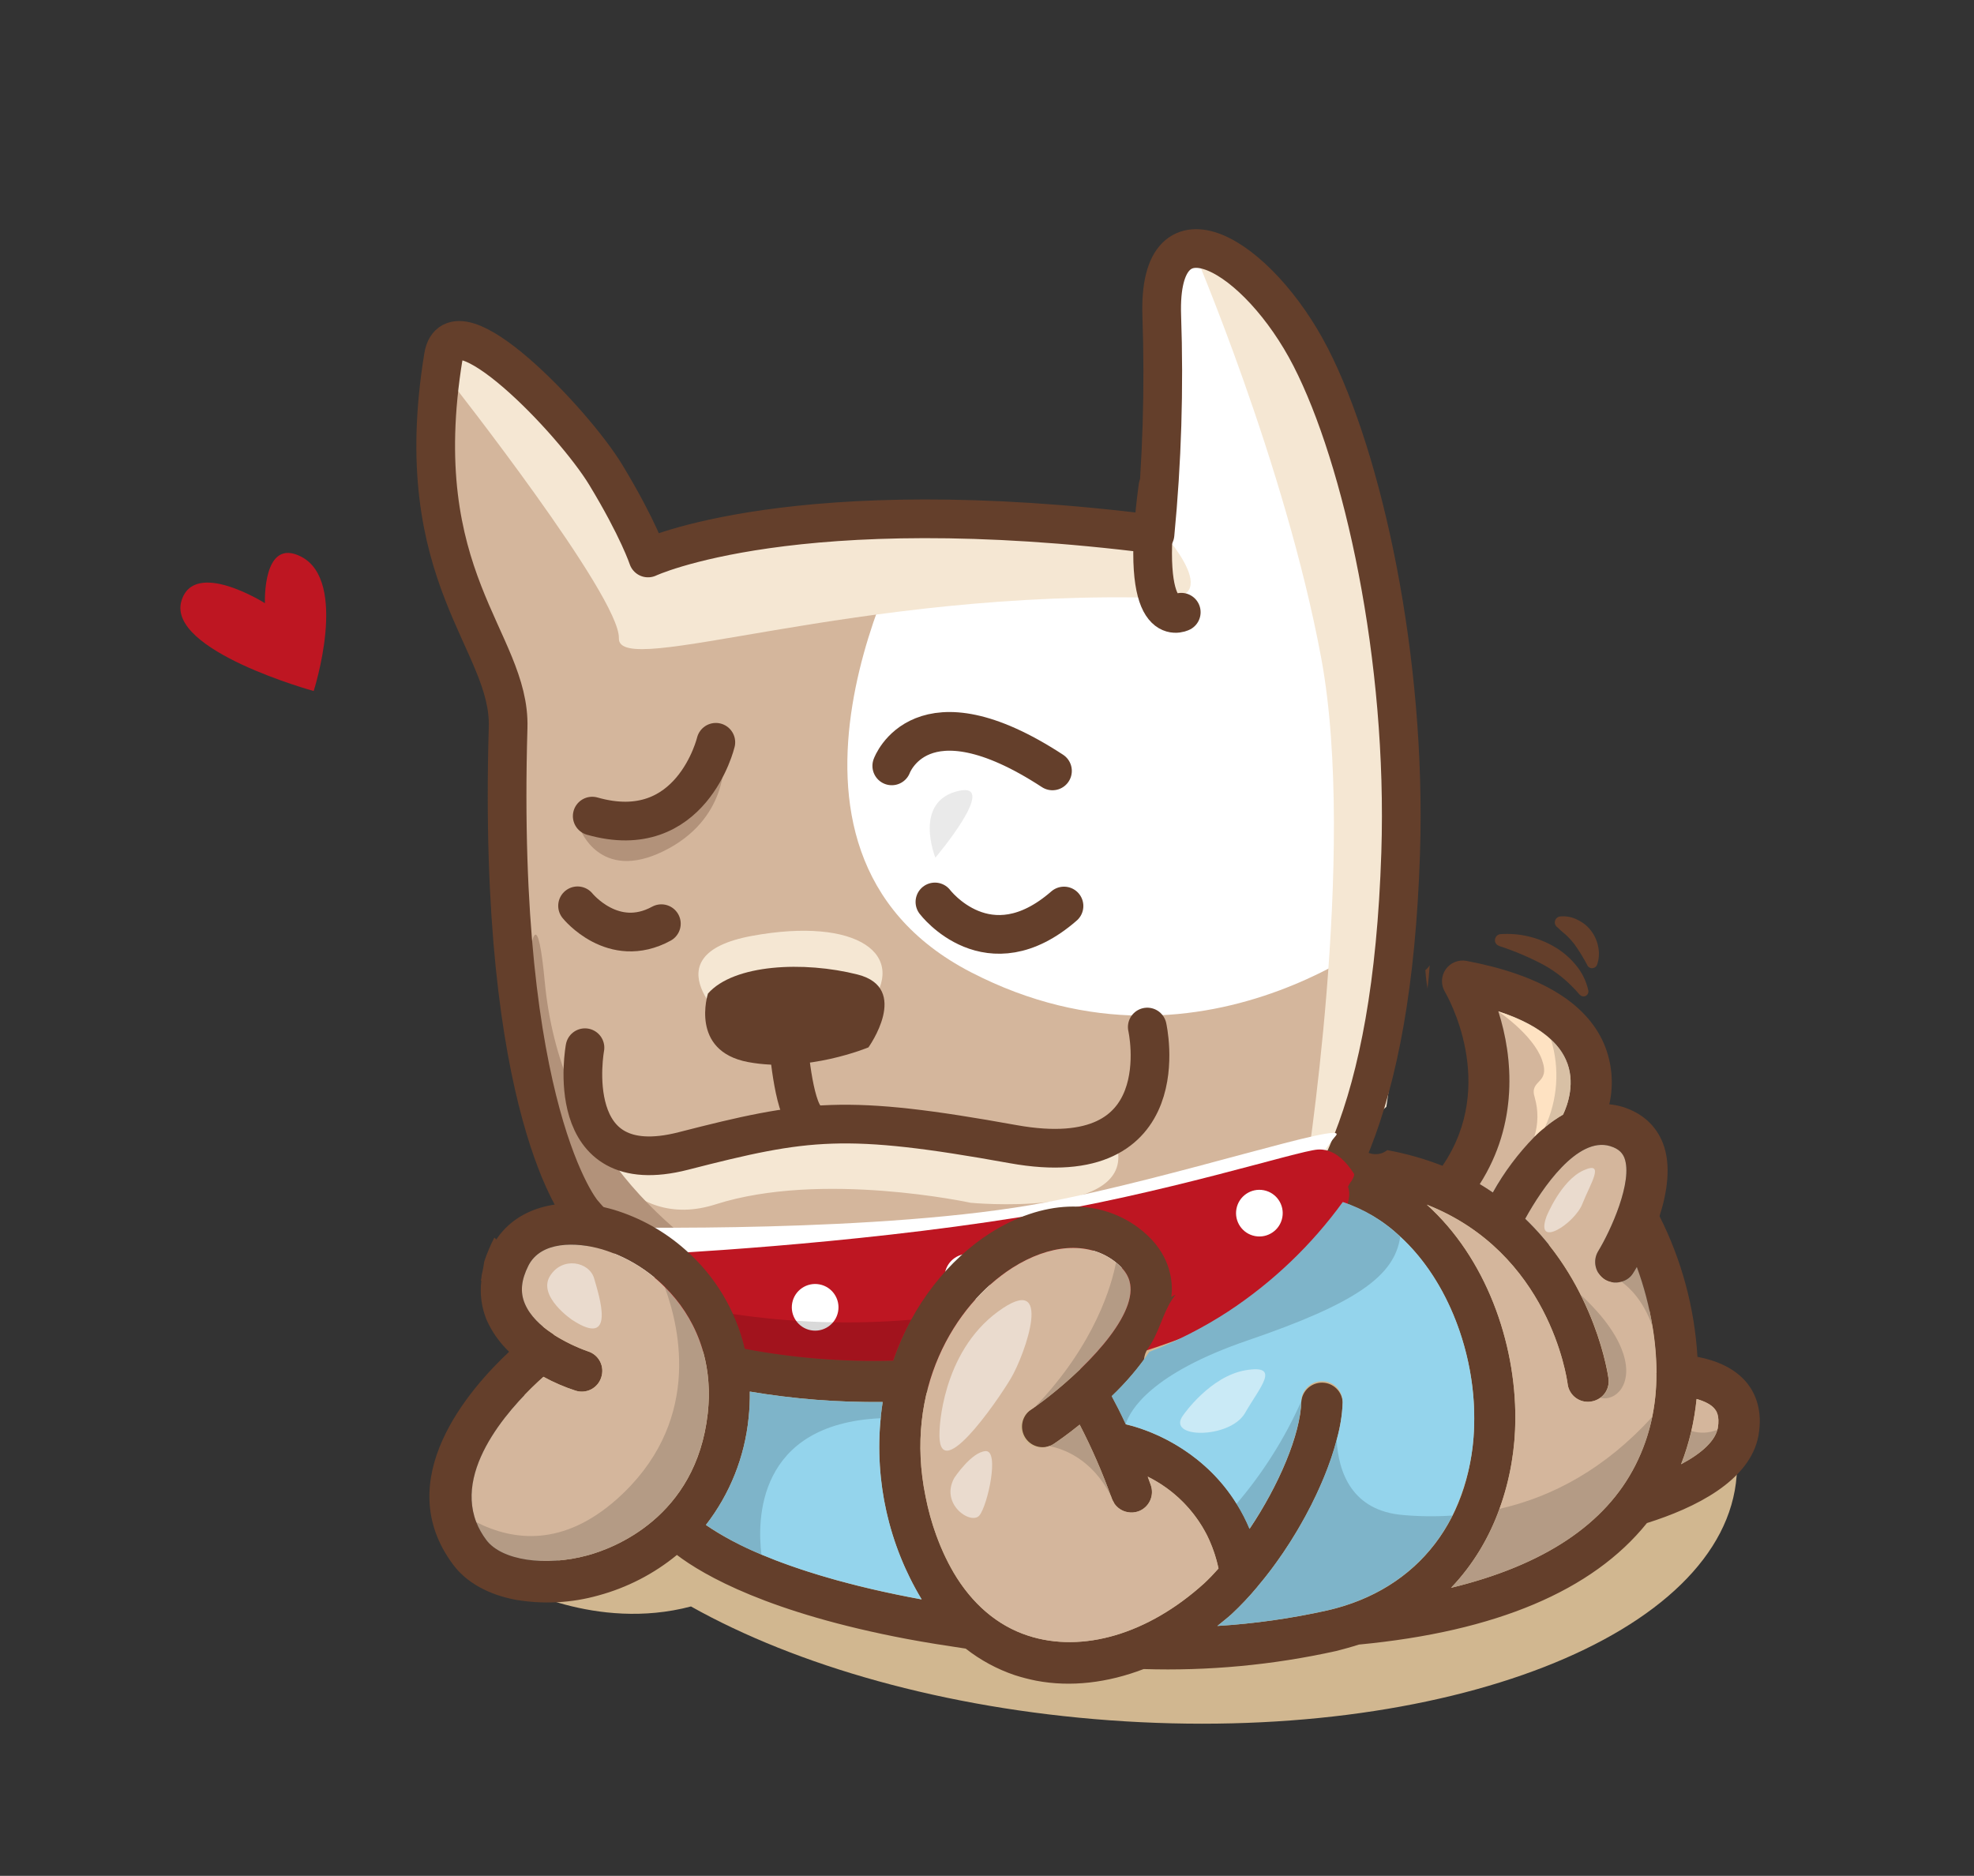
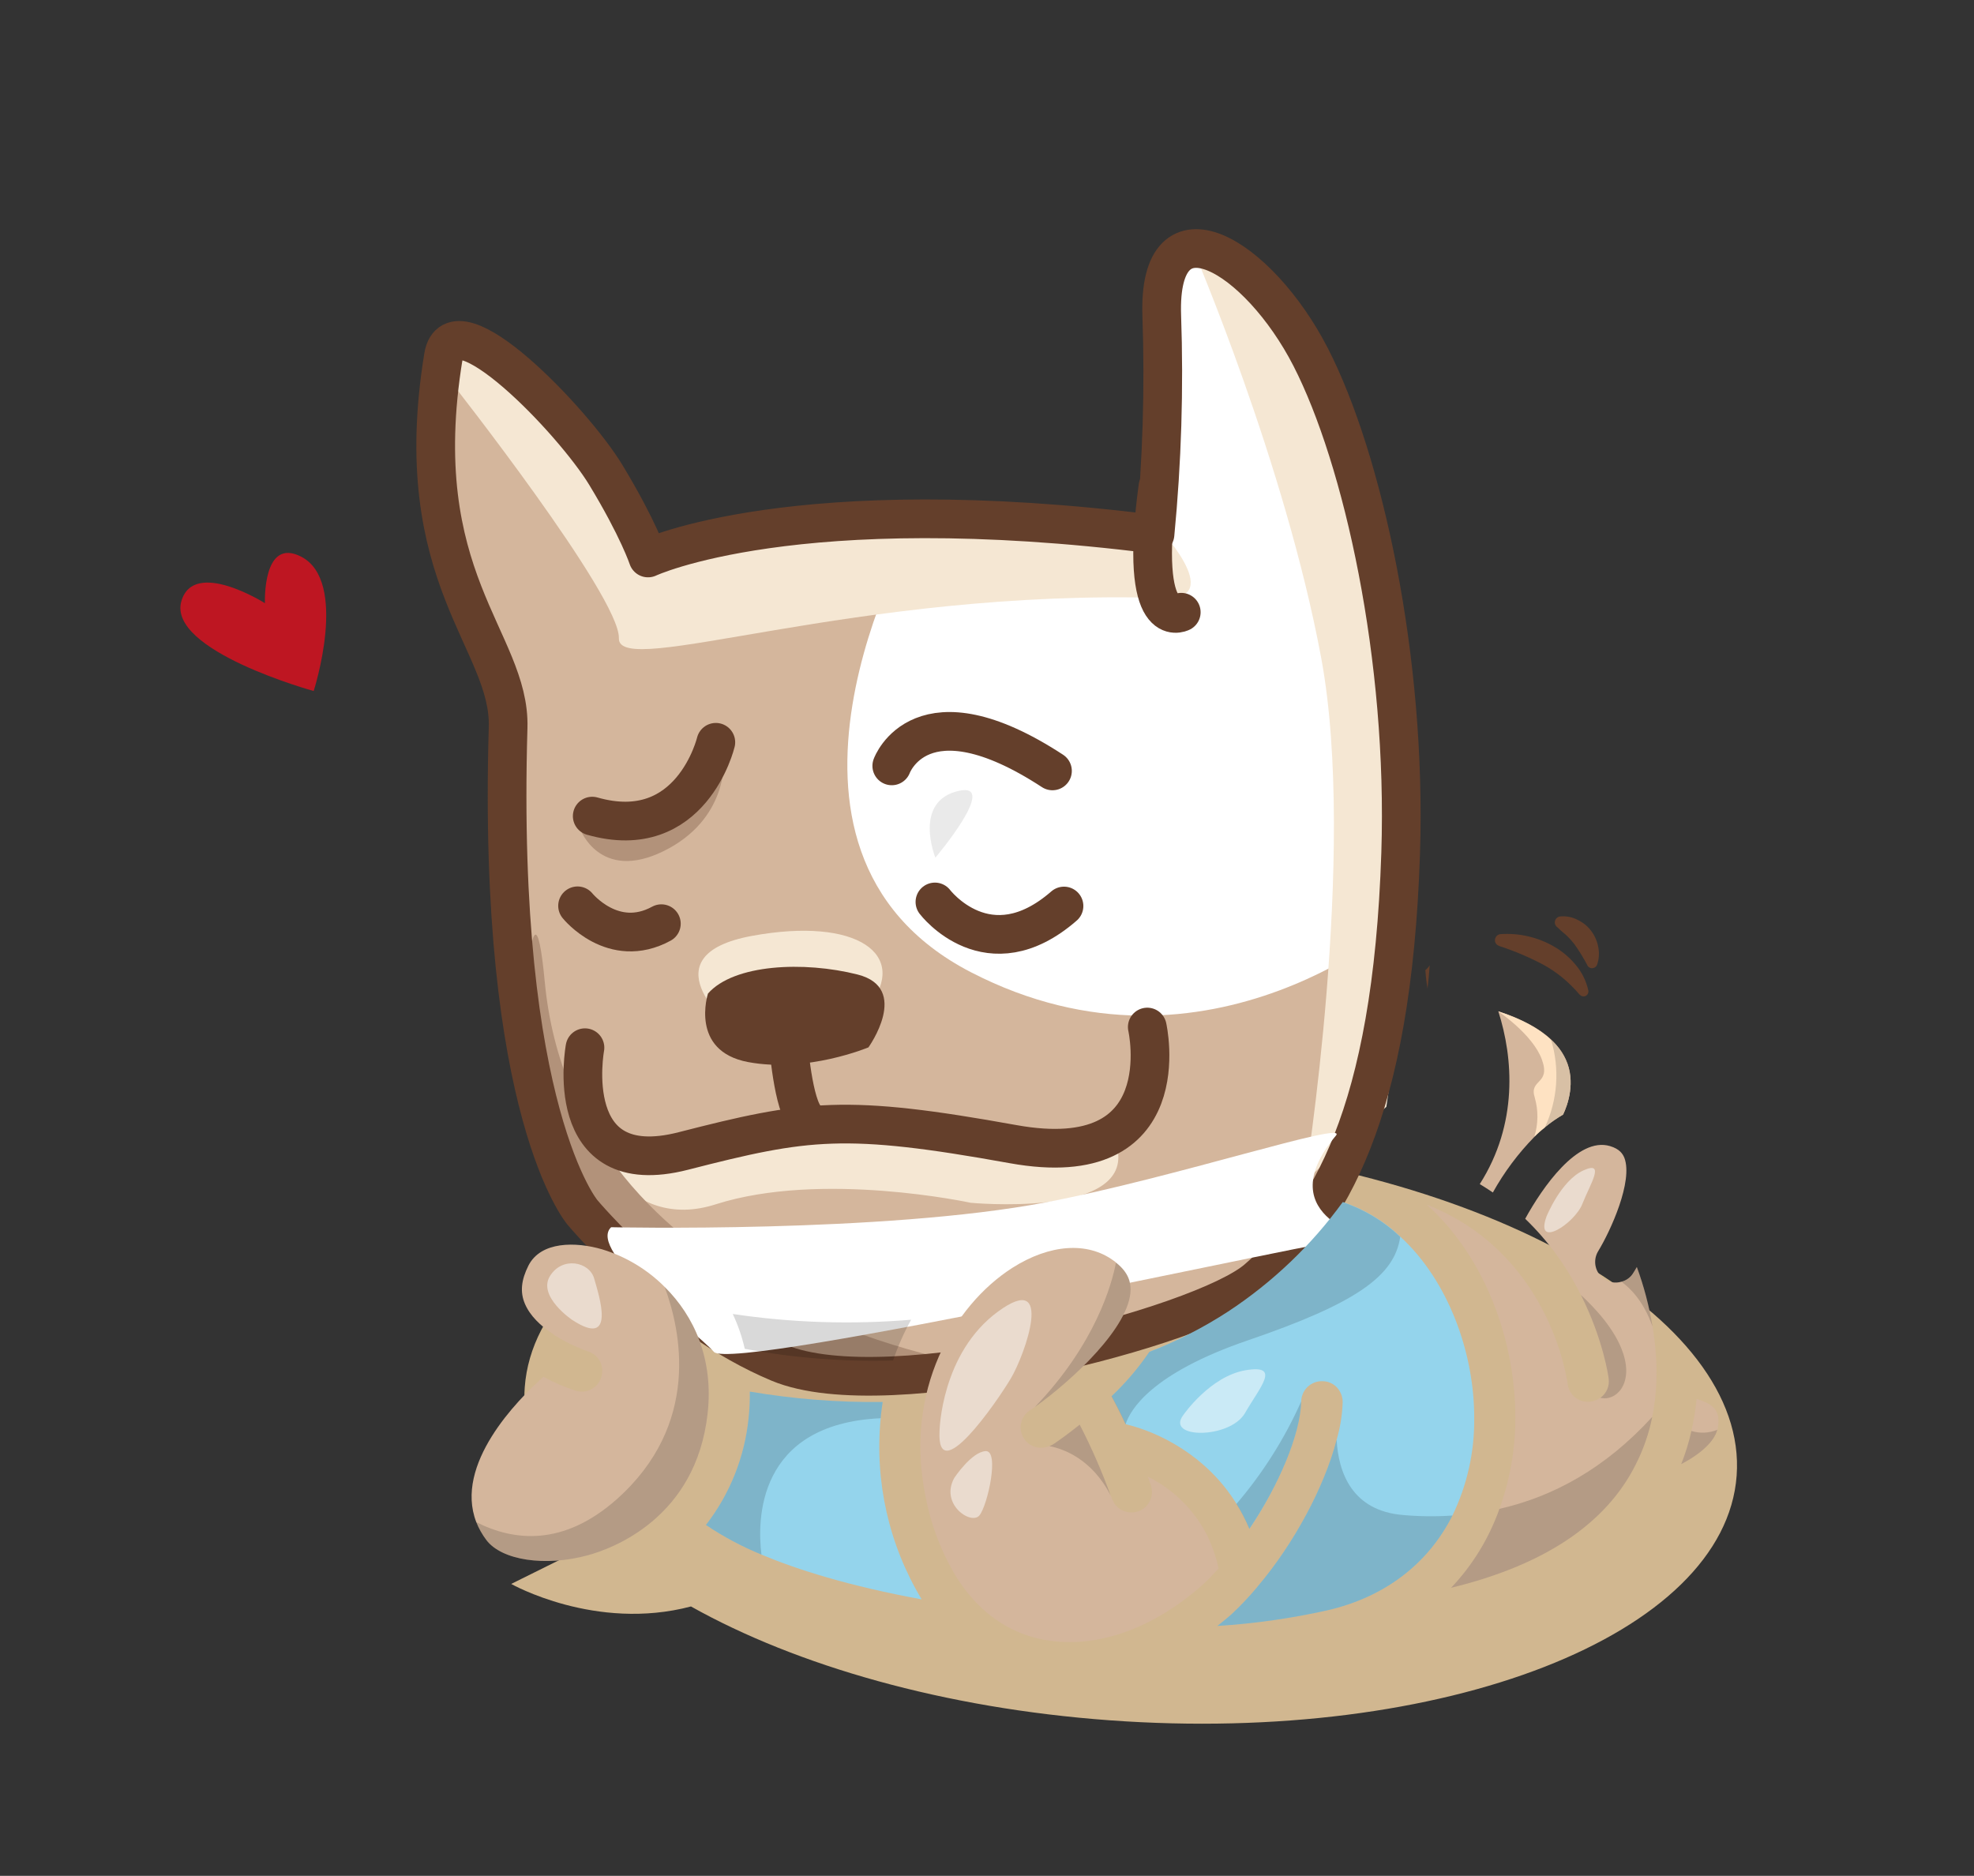
<svg xmlns="http://www.w3.org/2000/svg" width="302" height="287" viewBox="0 0 302 287" fill="none">
  <rect x="0" y="0" width="302" height="287" fill="#333333" stroke="none" />
  <g clip-path="url(#clip0_4511_24)">
    <path d="M265.688 225.764C267.464 201.357 227.404 178.55 176.203 174.816C125.003 171.081 82.06 187.826 80.28 212.252C79.678 220.474 83.845 228.513 91.567 235.705L78.208 242.336C78.208 242.336 91.107 249.644 105.71 245.782C121.87 254.843 144.451 261.353 169.764 263.2C220.971 266.931 263.911 250.17 265.688 225.764Z" fill="#D1B790" />
    <path d="M218.088 148.669C218.139 149.527 218.243 150.382 218.397 151.229C218.539 150.046 218.65 148.865 218.728 147.684C218.547 147.969 218.32 148.223 218.058 148.435C218.064 148.511 218.082 148.588 218.088 148.669Z" fill="#643F2B" />
    <path d="M89.107 185.492C89.107 185.492 76.015 170.161 77.735 111.317C78.132 98.022 62.291 88.534 67.837 54.537C69.338 45.3 87.694 64.434 92.682 72.66C97.67 80.885 99.14 85.368 99.14 85.368C99.14 85.368 121.661 74.782 176.704 81.75C177.779 70.633 178.124 59.458 177.736 48.296C177.104 29.724 192.547 39.078 200.53 54.66C208.513 70.243 215.218 100.705 214.286 130.523C213.354 160.341 203.194 178.588 198.834 188.956C194.474 199.324 135.913 215.508 119.186 208.528C102.459 201.549 89.107 185.492 89.107 185.492Z" fill="#D4B69C" />
    <path d="M139.676 81.19C139.676 81.19 112.001 129.856 148.539 148.745C185.076 167.633 215.29 140.238 215.29 140.238L209.677 82.136C209.677 82.136 199.163 40.482 187.487 39.465C175.81 38.449 177.836 44.549 177.836 44.549L177.073 77.197L174.085 81.451L139.676 81.19Z" fill="white" />
    <path d="M68.986 58.419C68.986 58.419 94.882 91.302 94.682 97.653C94.482 104.004 130.842 90.014 178.142 91.499C187.917 91.802 176.818 80.253 176.818 80.253L144.872 79.416L108.937 82.448L96.472 84.398C96.472 84.398 89.131 63.548 82.114 60.011C75.097 56.474 72.2 52.521 72.2 52.521L68.986 58.419Z" fill="#F5E7D3" />
    <path d="M87.421 168.497C87.421 168.497 87.57 169.022 87.883 169.885C89.544 174.473 95.884 188.618 109.497 184.256C125.697 179.077 148.506 184.021 148.506 184.021C148.506 184.021 171.923 186.272 171.072 176.559C170.22 166.847 161.746 175.67 161.746 175.67L141.942 171.817L120.13 172.657L100.01 177.614L87.421 168.497Z" fill="#F5E7D3" />
    <path d="M199.609 180.74C199.609 180.74 207.666 130.515 202.135 100.698C196.603 70.88 182.464 37.998 182.464 37.998C182.464 37.998 202.147 37.396 210.2 84.578C218.252 131.759 212.099 169.333 212.099 169.333L199.609 180.74Z" fill="#F5E7D3" />
    <path d="M80.164 165.195C87.059 199.02 123.611 209.798 123.611 209.798L148.291 208.643C148.291 208.643 87.967 199.197 83.341 150.198C81.305 128.673 79.491 161.953 80.164 165.195Z" fill="#B2927A" />
    <path d="M89.107 185.492C89.107 185.492 76.015 170.161 77.735 111.317C78.132 98.022 62.291 88.534 67.837 54.537C69.338 45.3 87.694 64.434 92.682 72.66C97.67 80.885 99.14 85.368 99.14 85.368C99.14 85.368 121.661 74.782 176.704 81.75C177.779 70.633 178.124 59.458 177.736 48.296C177.104 29.724 192.547 39.078 200.53 54.66C208.513 70.243 215.255 100.707 214.286 130.523C212.981 170.711 203.18 186.307 192.335 195.698C183.843 203.048 135.916 215.492 119.189 208.513C102.461 201.534 89.107 185.492 89.107 185.492Z" stroke="#643F2B" stroke-width="5.919" stroke-linecap="round" stroke-linejoin="round" />
    <path d="M111.586 156.852C111.586 156.852 98.915 146.154 115.041 143.187C131.167 140.221 139.198 146.059 132.83 154.091C126.463 162.122 111.586 156.852 111.586 156.852Z" fill="#F5E7D3" />
    <path d="M88.733 126.787C88.733 126.787 91.699 135.048 101.53 130.215C111.36 125.382 110.738 116.384 110.738 116.384L101.996 124.025L88.733 126.787Z" fill="#B2927A" />
    <path d="M136.431 117.177C136.431 117.177 140.886 104.796 161.017 117.946" stroke="#643F2B" stroke-width="5.919" stroke-linecap="round" stroke-linejoin="round" />
    <path d="M109.515 113.567C109.515 113.567 105.779 129.193 90.604 124.861" stroke="#643F2B" stroke-width="5.919" stroke-linecap="round" stroke-linejoin="round" />
    <path d="M143.033 137.994C143.033 137.994 151.168 148.739 162.781 138.615" stroke="#643F2B" stroke-width="5.919" stroke-linecap="round" stroke-linejoin="round" />
    <path d="M88.36 138.585C88.36 138.585 93.794 145.345 101.182 141.32" stroke="#643F2B" stroke-width="5.919" stroke-linecap="round" stroke-linejoin="round" />
    <path d="M108.313 152.008C112.286 147.496 123.006 147.025 131.193 149.096C139.381 151.166 132.863 160.243 132.863 160.243C132.863 160.243 123.461 164.184 114.455 162.493C105.45 160.802 108.313 152.008 108.313 152.008Z" fill="#643F2B" />
    <path d="M123.439 171.24C121.282 169.357 120.59 159.251 120.59 159.251" stroke="#643F2B" stroke-width="5.919" stroke-linecap="round" stroke-linejoin="round" />
    <path d="M89.494 160.294C89.494 160.294 85.65 180.946 104.544 176.096C123.438 171.246 129.317 170.415 154.987 175.049C180.657 179.682 175.52 157.132 175.52 157.132" stroke="#643F2B" stroke-width="5.919" stroke-linecap="round" stroke-linejoin="round" />
    <path d="M146.75 120.983C152.868 119.674 143.103 131.216 143.103 131.216C143.103 131.216 139.586 122.533 146.75 120.983Z" fill="#EAEAEA" />
    <path d="M180.72 93.668C180.72 93.668 174.081 97.09 177.147 74.482" stroke="#643F2B" stroke-width="5.919" stroke-linecap="round" stroke-linejoin="round" />
    <path d="M93.497 187.76C93.497 187.76 135.175 188.706 160.067 183.942C179.783 180.168 206.387 171.348 204.386 173.736C193.512 186.697 211.338 189.541 208.076 189.311C204.814 189.081 112.042 210.003 109.215 206.829C106.387 203.656 89.751 191.325 93.497 187.76Z" fill="white" />
-     <path d="M100.727 191.85C100.727 191.85 129.518 190.488 156.242 186.186C178.094 182.699 198.467 176.092 201.607 175.876C208.64 175.407 212.119 192.238 208.862 192.009C207.253 191.901 186.081 205.311 162.479 210.055C138.179 214.936 111.432 211.136 109.995 209.531C107.167 206.358 96.972 195.403 100.727 191.85Z" fill="#BE1622" />
    <path d="M124.046 203.523C125.983 203.889 127.851 202.615 128.217 200.677C128.583 198.74 127.309 196.872 125.371 196.506C123.434 196.14 121.566 197.414 121.2 199.352C120.834 201.289 122.108 203.157 124.046 203.523Z" fill="white" />
    <path d="M147.416 198.915C149.353 199.282 151.221 198.008 151.587 196.07C151.953 194.132 150.679 192.265 148.741 191.899C146.804 191.533 144.936 192.807 144.57 194.744C144.204 196.682 145.478 198.549 147.416 198.915Z" fill="white" />
    <path d="M170.028 194.033C171.966 194.399 173.833 193.125 174.2 191.187C174.566 189.25 173.292 187.382 171.354 187.016C169.417 186.65 167.549 187.924 167.183 189.862C166.817 191.799 168.091 193.667 170.028 194.033Z" fill="white" />
    <path d="M192.008 189.115C193.945 189.481 195.813 188.207 196.179 186.27C196.545 184.332 195.271 182.465 193.334 182.099C191.396 181.732 189.528 183.006 189.162 184.944C188.796 186.882 190.07 188.749 192.008 189.115Z" fill="white" />
-     <path d="M267.344 211.68C265.421 209.259 262.454 208.111 259.691 207.589C259.247 200.096 257.272 192.773 253.888 186.072C255.057 182.432 255.71 178.277 254.41 174.91C253.341 172.17 251.202 170.253 248.161 169.324C247.522 169.14 246.868 169.016 246.205 168.954C246.921 165.837 246.626 162.574 245.364 159.635C242.609 153.334 235.524 149.123 224.346 147.011C223.748 146.899 223.131 146.962 222.568 147.193C222.005 147.423 221.521 147.811 221.173 148.31C220.826 148.809 220.629 149.397 220.608 150.005C220.586 150.612 220.74 151.213 221.052 151.736C221.389 152.328 229.221 165.856 220.686 178.36C217.954 177.294 215.127 176.492 212.242 175.966C211.997 176.158 211.723 176.311 211.432 176.421C210.691 176.677 209.878 176.63 209.172 176.29C209.051 176.23 208.927 176.186 208.804 176.136L208.559 176.09C207.765 176.484 206.853 176.568 206.001 176.325C205.148 176.082 204.418 175.529 203.952 174.775L203.758 175.103C203.876 175.404 203.943 175.722 203.955 176.045C206.154 175.799 208.418 178.628 206.595 180.913L206.539 180.987C206.524 181.02 206.505 181.052 206.484 181.082C206.395 181.245 206.312 181.404 206.229 181.563C206.4 182.026 206.46 182.523 206.404 183.013C206.365 183.418 206.29 183.818 206.179 184.208C218.859 188.926 225.614 204.176 225.543 217.062C225.475 232.229 217.032 243.211 203.077 246.392C197.537 247.625 191.908 248.418 186.243 248.765C186.97 248.162 187.717 247.599 188.419 246.96C189.803 245.667 191.105 244.29 192.319 242.836L192.446 242.67C199.522 234.328 205.218 222.377 205.414 214.539C205.371 213.741 205.028 212.988 204.454 212.432C203.88 211.875 203.116 211.557 202.317 211.539C201.518 211.522 200.741 211.808 200.143 212.339C199.546 212.869 199.17 213.607 199.093 214.403C198.967 219.493 195.627 227.287 191.176 233.909C187.054 223.901 178.075 219.269 172.238 217.918C171.44 216.18 170.683 214.725 170.088 213.619C171.887 211.903 173.534 210.033 175.01 208.033C175.064 207.394 175.286 206.781 175.653 206.255C177.263 204.031 177.784 201.242 179.243 198.926C179.431 198.632 179.636 198.349 179.858 198.08L179.194 198.43C179.222 198.113 179.281 197.801 179.278 197.478C179.327 194.843 178.472 191.027 174.096 187.788C167.916 183.241 159.459 183.573 151.449 188.682C145.261 192.659 139.6 199.47 136.659 208.175C129.043 208.387 121.427 207.78 113.941 206.363C112.567 200.483 109.384 195.182 104.842 191.204C101.681 188.399 97.951 186.312 93.907 185.087C86.133 182.814 79.269 184.601 75.939 189.626C75.829 189.536 75.737 189.439 75.633 189.345C75.021 190.522 74.503 191.745 74.085 193.004C73.988 193.684 73.876 194.361 73.699 195.047C73.7 195.055 73.698 195.064 73.694 195.072C73.68 195.353 73.638 195.632 73.568 195.905L73.637 195.96C73.392 197.986 73.668 200.041 74.44 201.93C75.259 203.768 76.432 205.427 77.891 206.813C71.831 212.491 59.595 226.385 69.325 239.383C71.373 242.15 74.802 243.988 78.857 244.754C83.085 245.484 87.423 245.26 91.553 244.096C95.949 242.905 100.042 240.794 103.56 237.902C107.662 241.025 117.672 246.773 138.758 250.757C141.551 251.284 144.551 251.756 147.74 252.232C150 254.003 152.544 255.378 155.265 256.298C156.342 256.643 157.438 256.926 158.548 257.146C163.828 258.143 169.45 257.471 174.964 255.36C184.861 255.669 194.759 254.741 204.427 252.597C205.611 252.292 206.765 251.981 207.897 251.613C228.853 249.623 243.636 243.382 251.961 233.023C259.243 230.734 267.738 226.611 269.022 219.65C269.73 215.733 268.484 213.149 267.344 211.68ZM89.882 237.962C83.403 239.726 76.743 238.727 74.406 235.615C67.346 226.178 78.738 214.563 83.144 210.641C84.704 211.498 86.341 212.205 88.034 212.755C88.428 212.885 88.844 212.934 89.258 212.901C89.672 212.868 90.075 212.753 90.444 212.562C90.812 212.371 91.139 212.108 91.405 211.789C91.671 211.47 91.87 211.102 91.991 210.705C92.121 210.31 92.171 209.894 92.138 209.48C92.105 209.066 91.989 208.663 91.798 208.295C91.607 207.926 91.345 207.599 91.026 207.334C90.707 207.068 90.338 206.868 89.941 206.747C88.147 206.108 86.428 205.276 84.814 204.266C84.697 204.149 84.565 204.048 84.422 203.964C82.704 202.836 81.094 201.31 80.312 199.485C79.53 197.661 79.753 195.81 80.841 193.635C82.741 189.879 88.094 189.96 92.118 191.138C100.946 193.769 109.771 202.735 108.275 216.251C106.495 232.226 93.743 236.925 89.882 237.962ZM107.998 233.309C111.667 228.577 113.929 222.909 114.527 216.951C114.673 215.607 114.736 214.256 114.715 212.904C121.429 214.041 128.232 214.574 135.041 214.497C133.432 224.956 135.542 235.649 141.005 244.713C121.221 241.091 111.741 235.952 107.997 233.314L107.998 233.309ZM184.19 242.273C175.657 249.986 165.609 252.974 157.251 250.237C149.437 247.671 143.881 240.126 141.593 228.92C138.299 212.764 145.887 199.727 154.888 193.965C160.591 190.346 166.361 189.928 170.37 192.87C172.745 194.604 172.977 196.256 172.967 197.349C172.865 203.148 163.573 211.653 157.733 215.664C157.043 216.135 156.568 216.861 156.413 217.682C156.259 218.504 156.437 219.353 156.908 220.043C157.379 220.733 158.106 221.208 158.927 221.362C159.748 221.517 160.597 221.339 161.287 220.868C161.767 220.541 163.279 219.509 165.178 217.969C167.068 221.641 168.716 225.433 170.11 229.321C170.293 229.845 170.614 230.311 171.038 230.67C171.462 231.029 171.974 231.268 172.522 231.363C173.059 231.464 173.612 231.424 174.13 231.249C174.522 231.111 174.884 230.897 175.193 230.618C175.502 230.34 175.753 230.003 175.932 229.628C176.111 229.252 176.213 228.845 176.234 228.429C176.254 228.014 176.193 227.598 176.052 227.206C175.903 226.792 175.759 226.379 175.585 225.928C178.344 227.284 180.754 229.254 182.631 231.689C184.507 234.123 185.8 236.956 186.408 239.969C185.713 240.795 184.934 241.584 184.189 242.279L184.19 242.273ZM239.564 162.114C241.11 165.522 239.835 169.078 239.134 170.522C234.242 173.263 230.475 178.755 228.417 182.455C227.761 182.008 227.099 181.592 226.412 181.171C232.304 171.934 231.538 161.851 229.249 154.734C234.65 156.495 238.192 158.994 239.563 162.12L239.564 162.114ZM250.213 224.136C245.637 233.209 236.157 239.489 221.999 242.928C228.969 235.655 231.782 225.863 231.831 217.097C231.9 205.337 227.298 192.409 218.283 184.306C236.959 191.664 239.692 210.734 239.828 211.722C239.906 212.385 240.196 213.006 240.653 213.492C241.11 213.978 241.712 214.305 242.369 214.424C242.688 214.479 243.013 214.485 243.333 214.442C243.745 214.397 244.144 214.269 244.506 214.068C244.869 213.867 245.187 213.595 245.443 213.269C245.699 212.943 245.888 212.57 245.998 212.17C246.108 211.771 246.137 211.353 246.084 210.942C246.063 210.716 244.201 196.919 233.338 186.473C235.944 181.724 241.352 173.871 246.313 175.353C247.816 175.801 248.269 176.564 248.512 177.155C249.864 180.721 246.4 188.333 244.494 191.448C244.063 192.168 243.934 193.028 244.135 193.843C244.335 194.658 244.85 195.36 245.566 195.797C245.892 195.986 246.248 196.118 246.619 196.186C247.249 196.301 247.899 196.222 248.483 195.959C249.067 195.696 249.558 195.263 249.89 194.715C249.981 194.574 250.162 194.285 250.408 193.851C252.334 199.048 253.352 204.538 253.419 210.08C253.413 210.111 253.382 210.105 253.376 210.136C253.4 210.198 253.409 210.265 253.403 210.331C253.442 215.12 252.349 219.85 250.213 224.136ZM257.186 224.009C258.427 220.809 259.223 217.454 259.552 214.037C260.831 214.405 261.829 214.917 262.347 215.591C262.526 215.821 263.124 216.574 262.797 218.474C262.469 220.374 260.454 222.278 257.202 224.012L257.186 224.009Z" fill="#643F2B" />
    <path d="M262.812 218.477C262.799 218.573 262.771 218.665 262.728 218.752C262.271 220.501 260.308 222.378 257.202 224.012C257.857 222.364 258.382 220.666 258.769 218.935C259.128 217.32 259.395 215.685 259.567 214.04C260.846 214.408 261.845 214.92 262.362 215.594C262.541 215.823 263.139 216.576 262.812 218.477Z" fill="#D4B69C" />
    <path d="M252.783 216.746L252.777 216.776C252.267 219.336 251.404 221.813 250.213 224.135C245.637 233.209 236.152 239.488 221.999 242.928C225.286 239.466 227.806 235.35 229.396 230.849C230.997 226.44 231.821 221.788 231.83 217.097C231.9 205.337 227.298 192.409 218.283 184.306C236.959 191.664 239.692 210.734 239.828 211.722C239.906 212.385 240.195 213.006 240.653 213.492C241.11 213.978 241.712 214.305 242.369 214.424C242.688 214.478 243.013 214.485 243.333 214.442C243.871 214.372 244.383 214.171 244.824 213.856C245.284 213.531 245.646 213.084 245.869 212.567C246.091 212.049 246.167 211.48 246.088 210.922C246.086 210.763 245.304 205.019 241.847 198.125C239.705 193.777 236.827 189.833 233.339 186.468C235.945 181.719 241.353 173.866 246.314 175.348C247.816 175.796 248.27 176.559 248.513 177.149C249.865 180.716 246.401 188.328 244.496 191.438C244.063 192.158 243.933 193.02 244.134 193.836C244.334 194.651 244.849 195.355 245.567 195.792C245.893 195.981 246.249 196.113 246.62 196.181C247.097 196.265 247.588 196.237 248.053 196.098C248.439 196.003 248.801 195.832 249.119 195.594C249.437 195.356 249.703 195.056 249.901 194.712C249.992 194.571 250.173 194.282 250.419 193.847C251.502 196.799 252.304 199.846 252.815 202.947C253.22 205.302 253.426 207.687 253.43 210.077C253.424 210.108 253.393 210.102 253.388 210.132C253.411 210.195 253.42 210.262 253.414 210.328C253.412 212.483 253.201 214.632 252.783 216.746Z" fill="#D4B69C" />
    <path d="M244.537 145.008C244.693 145.867 244.626 146.753 244.342 147.579C244.271 147.782 244.123 147.95 243.93 148.045C243.737 148.141 243.514 148.158 243.309 148.092C243.118 148.022 242.956 147.889 242.851 147.715L242.832 147.648C242.244 146.539 241.586 145.47 240.861 144.446C240.521 144.005 240.148 143.59 239.747 143.204C239.341 142.805 238.801 142.417 238.391 141.985L238.14 141.774C238.055 141.69 237.987 141.59 237.94 141.48C237.893 141.37 237.869 141.252 237.868 141.132C237.867 141.013 237.889 140.894 237.934 140.783C237.979 140.672 238.045 140.571 238.129 140.486C238.286 140.331 238.491 140.233 238.71 140.21C239.632 140.124 240.558 140.31 241.375 140.745C242.217 141.141 242.943 141.745 243.488 142.498C244.026 143.243 244.385 144.102 244.537 145.008Z" fill="#643F2B" />
    <path d="M242.986 151.506C243.011 151.604 243.016 151.705 243.001 151.805C242.986 151.904 242.952 152 242.9 152.086C242.848 152.172 242.779 152.247 242.697 152.307C242.616 152.366 242.523 152.408 242.425 152.431C242.294 152.456 242.159 152.448 242.032 152.408C241.904 152.367 241.789 152.295 241.697 152.199L241.617 152.12C240.831 151.201 239.969 150.35 239.04 149.576C238.134 148.832 237.16 148.174 236.133 147.609C233.978 146.463 231.727 145.507 229.406 144.751L229.32 144.703C229.205 144.666 229.099 144.606 229.008 144.527C228.917 144.447 228.844 144.35 228.792 144.241C228.74 144.133 228.711 144.014 228.707 143.894C228.703 143.773 228.723 143.653 228.767 143.541C228.825 143.372 228.93 143.223 229.07 143.113C229.21 143.002 229.379 142.935 229.556 142.918C232.418 142.723 235.272 143.386 237.754 144.821C239.023 145.552 240.149 146.507 241.078 147.639C242.017 148.755 242.672 150.082 242.986 151.506Z" fill="#643F2B" />
    <path d="M239.133 170.527C237.524 171.464 236.044 172.607 234.73 173.926L234.724 173.957C232.245 176.491 230.115 179.346 228.392 182.445C227.736 181.998 227.074 181.582 226.387 181.161C232.279 171.924 231.513 161.841 229.224 154.724C234.651 156.489 238.167 158.984 239.564 162.114C241.111 165.517 239.824 169.082 239.133 170.527Z" fill="#D4B69C" />
    <path d="M222.206 231.87C218.497 239.241 211.871 244.357 203.031 246.383C197.506 247.617 191.893 248.413 186.243 248.765C186.97 248.162 187.718 247.594 188.419 246.96C189.803 245.667 191.105 244.29 192.319 242.836L192.446 242.67C197.95 236.184 202.608 227.512 204.488 220.277C205.038 218.411 205.349 216.483 205.414 214.539C205.421 214.012 205.298 213.49 205.055 213.022C204.806 212.511 204.417 212.08 203.935 211.778C203.452 211.477 202.895 211.317 202.326 211.316C201.909 211.303 201.493 211.373 201.104 211.521C200.714 211.669 200.357 211.894 200.054 212.181C199.752 212.468 199.509 212.812 199.34 213.194C199.172 213.575 199.08 213.987 199.072 214.404C198.945 219.494 195.606 227.289 191.155 233.911C190.6 232.587 189.939 231.311 189.178 230.094C184.624 222.707 177.267 219.095 172.22 217.898C171.422 216.161 170.665 214.706 170.071 213.6C172.237 211.552 174.176 209.276 175.854 206.812C180.071 205.189 184.105 203.127 187.891 200.661C194.701 196.182 200.644 190.506 205.431 183.908C208.721 185.004 211.727 186.813 214.236 189.206C221.691 196.051 225.594 207.219 225.538 217.035C225.587 222.171 224.447 227.249 222.206 231.87Z" fill="#94D4EC" />
    <path d="M186.43 239.967C185.692 240.791 184.934 241.584 184.189 242.279C175.656 249.991 165.608 252.979 157.25 250.242C152.582 248.72 148.712 245.381 145.891 240.574C143.819 236.958 142.366 233.02 141.592 228.925C138.298 212.769 145.886 199.732 154.887 193.97C160.59 190.351 166.36 189.934 170.369 192.875C170.504 192.954 170.626 193.054 170.731 193.171C172.775 194.779 172.965 196.322 172.966 197.354C172.868 202.963 164.161 211.092 158.326 215.268C158.318 215.266 158.309 215.268 158.303 215.273C158.296 215.277 158.291 215.285 158.289 215.293L157.732 215.669C157.036 216.061 156.517 216.706 156.282 217.47C156.048 218.234 156.115 219.059 156.472 219.775C156.828 220.49 157.445 221.042 158.196 221.315C158.947 221.588 159.775 221.563 160.508 221.244L160.538 221.25C160.807 221.161 161.06 221.03 161.288 220.863C161.768 220.536 163.28 219.504 165.179 217.964C166.992 221.469 168.575 225.087 169.918 228.798C169.938 228.862 169.969 228.921 170.011 228.974C170.032 229.082 170.067 229.186 170.116 229.285C170.173 229.449 170.252 229.605 170.352 229.747C170.381 229.824 170.421 229.898 170.469 229.965L170.463 229.996C170.697 230.349 171 230.651 171.355 230.884C171.709 231.116 172.107 231.274 172.525 231.348C173.062 231.448 173.615 231.409 174.133 231.234C174.525 231.096 174.887 230.881 175.196 230.603C175.505 230.325 175.756 229.988 175.935 229.612C176.114 229.237 176.216 228.829 176.237 228.414C176.257 227.998 176.196 227.583 176.055 227.191C175.906 226.777 175.762 226.364 175.588 225.913C179.521 227.861 182.718 231.03 184.702 234.944C185.469 236.547 186.048 238.233 186.43 239.967Z" fill="#D4B69C" />
    <path d="M141.023 244.7C129.838 242.651 121.921 240.129 116.497 237.85C113.517 236.629 110.67 235.109 107.997 233.314C111.664 228.584 113.926 222.917 114.525 216.962C114.672 215.616 114.735 214.262 114.714 212.909C121.428 214.047 128.231 214.58 135.04 214.502C134.919 215.314 134.797 216.127 134.736 216.983C133.79 226.655 135.99 236.375 141.008 244.698L141.023 244.7Z" fill="#94D4EC" />
    <path d="M89.882 237.962C83.403 239.726 76.743 238.727 74.406 235.615C73.773 234.776 73.255 233.856 72.865 232.88C69.45 224.053 79.141 214.195 83.143 210.646C84.703 211.503 86.34 212.21 88.033 212.76C88.427 212.89 88.843 212.939 89.257 212.906C89.671 212.873 90.074 212.758 90.443 212.567C90.811 212.376 91.138 212.113 91.404 211.794C91.669 211.475 91.869 211.107 91.99 210.71C92.12 210.315 92.17 209.899 92.137 209.485C92.104 209.072 91.988 208.668 91.797 208.3C91.606 207.931 91.344 207.605 91.025 207.339C90.706 207.073 90.337 206.874 89.94 206.752C88.146 206.113 86.427 205.281 84.813 204.271C84.696 204.154 84.564 204.053 84.421 203.969C82.703 202.841 81.093 201.315 80.311 199.49C79.529 197.666 79.752 195.815 80.84 193.64C82.74 189.884 88.093 189.965 92.117 191.143C95.741 192.244 99.035 194.226 101.706 196.911C106.201 201.362 109.205 207.943 108.274 216.256C106.495 232.226 93.743 236.925 89.882 237.962Z" fill="#D4B69C" />
    <path d="M239.133 170.527C238.151 171.095 237.221 171.747 236.353 172.477L236.347 172.508C235.771 172.941 235.23 173.419 234.728 173.937C235.339 171.987 235.366 169.902 234.804 167.937C233.877 165.033 237.287 165.995 235.901 162.131C234.516 158.267 229.198 154.724 229.198 154.724C232.71 155.869 235.43 157.319 237.281 159.081C238.24 159.921 239.009 160.955 239.538 162.115C241.111 165.517 239.824 169.082 239.133 170.527Z" fill="#FEE2C2" />
    <path opacity="0.15" d="M112.103 201.034C121.136 202.382 130.296 202.677 139.397 201.912C138.289 203.901 137.364 205.987 136.633 208.144C129.027 208.364 121.419 207.767 113.941 206.363C113.523 204.525 112.907 202.738 112.103 201.034Z" fill="#010101" />
    <path opacity="0.15" d="M116.497 237.85C113.517 236.629 110.67 235.109 107.997 233.314C111.664 228.584 113.926 222.917 114.525 216.962C114.672 215.616 114.735 214.262 114.714 212.909C121.428 214.047 128.231 214.58 135.04 214.502C134.919 215.314 134.797 216.127 134.736 216.983C115.71 217.857 115.839 232.707 116.497 237.85Z" fill="#010101" />
    <path opacity="0.15" d="M89.882 237.962C83.403 239.726 76.743 238.727 74.406 235.615C73.773 234.776 73.255 233.856 72.865 232.88C78.612 235.801 86.15 236.612 94.291 229.434C107.307 217.904 104.14 203.512 101.691 196.908C106.186 201.359 109.19 207.941 108.259 216.254C106.495 232.226 93.743 236.925 89.882 237.962Z" fill="#010101" />
    <path opacity="0.15" d="M191.138 233.913C190.584 232.589 189.923 231.313 189.162 230.096C193.204 225.372 196.542 220.089 199.071 214.409C198.944 219.499 195.605 227.294 191.138 233.913Z" fill="#010101" />
    <path opacity="0.15" d="M214.662 231.794C217.171 232.015 219.693 232.04 222.206 231.87C218.497 239.241 211.871 244.357 203.031 246.383C197.506 247.617 191.893 248.413 186.243 248.765C186.97 248.162 187.718 247.594 188.419 246.96C189.803 245.667 191.105 244.29 192.319 242.836L192.446 242.67C197.95 236.183 202.609 227.512 204.489 220.277C204.763 225.29 206.84 231.151 214.662 231.794Z" fill="#010101" />
    <path opacity="0.15" d="M252.777 216.777C252.267 219.336 251.404 221.813 250.213 224.136C245.637 233.209 236.152 239.488 221.999 242.928C225.286 239.466 227.806 235.35 229.396 230.849C237.607 228.989 245.599 224.649 252.777 216.777Z" fill="#010101" />
    <path opacity="0.15" d="M262.728 218.752C262.271 220.501 260.308 222.378 257.202 224.012C257.857 222.364 258.382 220.666 258.769 218.935C260.07 219.334 261.469 219.269 262.728 218.752Z" fill="#010101" />
    <path opacity="0.15" d="M252.819 202.954C251.439 199.059 249.399 197.066 248.067 196.106C248.453 196.011 248.816 195.84 249.133 195.602C249.451 195.364 249.717 195.064 249.916 194.72C250.006 194.579 250.187 194.29 250.434 193.855C251.513 196.806 252.312 199.853 252.819 202.954Z" fill="#010101" />
    <path opacity="0.15" d="M244.84 213.859C245.3 213.533 245.661 213.087 245.884 212.569C246.107 212.052 246.183 211.483 246.103 210.924C246.101 210.765 245.32 205.022 241.862 198.128C243.834 199.95 247.116 203.352 248.318 207.038C249.906 211.765 247.206 214.438 244.84 213.859Z" fill="#010101" />
    <path opacity="0.15" d="M239.133 170.527C238.151 171.095 237.221 171.747 236.353 172.477C238.307 168.281 238.643 163.512 237.297 159.084C238.255 159.924 239.024 160.958 239.553 162.118C241.111 165.517 239.824 169.082 239.133 170.527Z" fill="#010101" />
    <path opacity="0.15" d="M214.216 189.228C213.371 195.183 207.57 199.376 190.874 205.08C176.172 210.114 172.91 215.675 172.2 217.921C171.402 216.184 170.645 214.729 170.05 213.622C172.217 211.574 174.156 209.298 175.834 206.834C180.05 205.211 184.085 203.15 187.87 200.683C194.681 196.204 200.624 190.529 205.411 183.931C208.701 185.027 211.707 186.836 214.216 189.228Z" fill="#010101" />
    <path opacity="0.15" d="M169.915 228.808C167.029 223.148 162.586 221.637 160.538 221.25C160.807 221.161 161.06 221.03 161.288 220.863C161.768 220.536 163.28 219.504 165.179 217.964C166.991 221.472 168.574 225.094 169.915 228.808Z" fill="#010101" />
    <path opacity="0.15" d="M158.326 215.268C167.609 205.603 170.121 196.399 170.731 193.171C172.775 194.779 172.965 196.322 172.966 197.354C172.868 202.963 164.161 211.092 158.326 215.268Z" fill="#010101" />
    <path opacity="0.5" d="M143.741 218.896C143.741 218.896 143.967 207.06 152.68 200.667C161.393 194.274 156.848 207.187 154.66 210.873C152.473 214.559 143.252 227.864 143.741 218.896Z" fill="white" />
    <path opacity="0.5" d="M145.995 226.113C145.995 226.113 148.623 222.14 150.789 222.015C152.954 221.89 151.105 230.278 149.853 231.84C148.6 233.402 143.755 230.159 145.995 226.113Z" fill="white" />
    <path opacity="0.5" d="M87.501 201.917C87.501 201.917 82.237 198.342 84.127 195.25C86.017 192.159 90.171 193.045 90.896 195.593C91.62 198.142 94.394 206.467 87.501 201.917Z" fill="white" />
    <path opacity="0.5" d="M181.046 216.477C181.046 216.477 185.129 210.548 190.584 209.637C196.04 208.727 192.782 212.168 190.48 216.181C188.177 220.194 178.208 220.162 181.046 216.477Z" fill="white" />
    <path opacity="0.5" d="M236.602 186.106C236.602 186.106 238.806 180.626 242.248 179.065C245.69 177.505 243.251 181.201 242.083 184.196C240.914 187.191 234.754 191.184 236.602 186.106Z" fill="white" />
  </g>
  <path d="M47.99 105.723C47.99 105.723 53.394 88.91 46.058 85.159C40.115 82.127 40.533 92.287 40.533 92.287C40.533 92.287 29.624 85.386 27.74 92.001C25.616 99.576 47.99 105.723 47.99 105.723Z" fill="#BE1622" />
  <defs>
    <clipPath id="clip0_4511_24">
      <rect width="260.871" height="241.59" fill="white" transform="translate(44.854 0.969) rotate(10.7)" />
    </clipPath>
  </defs>
</svg>